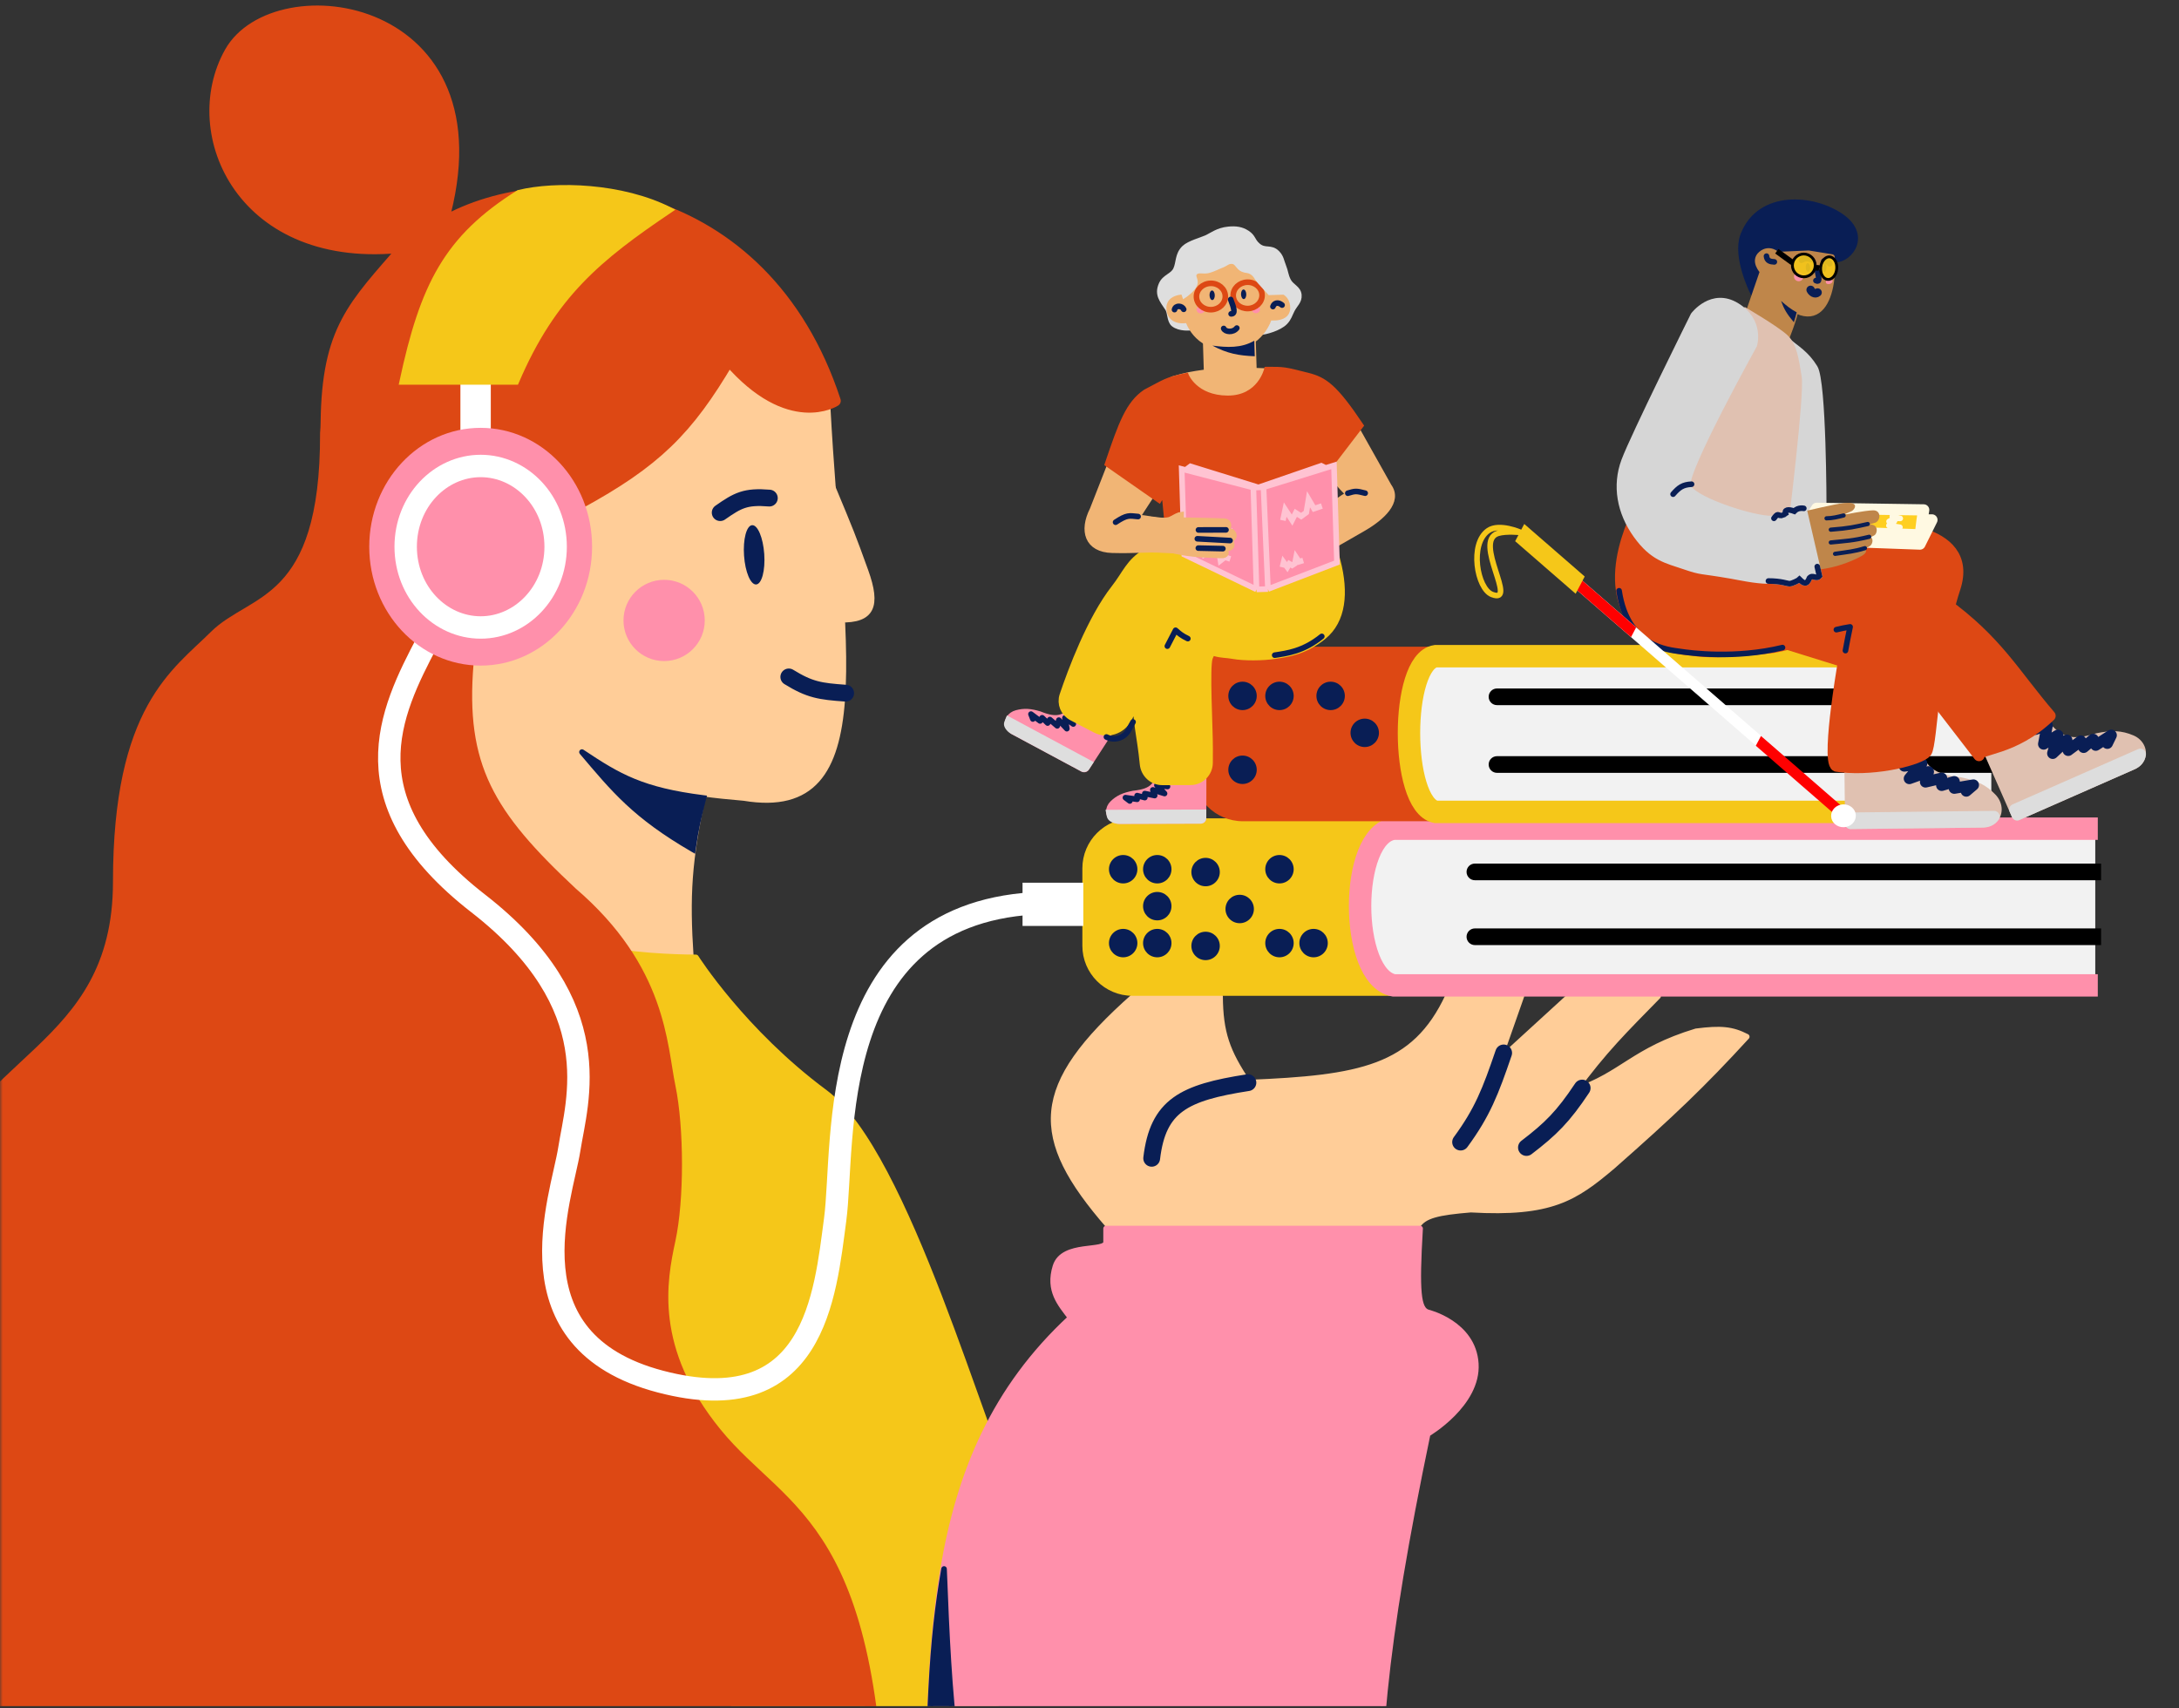
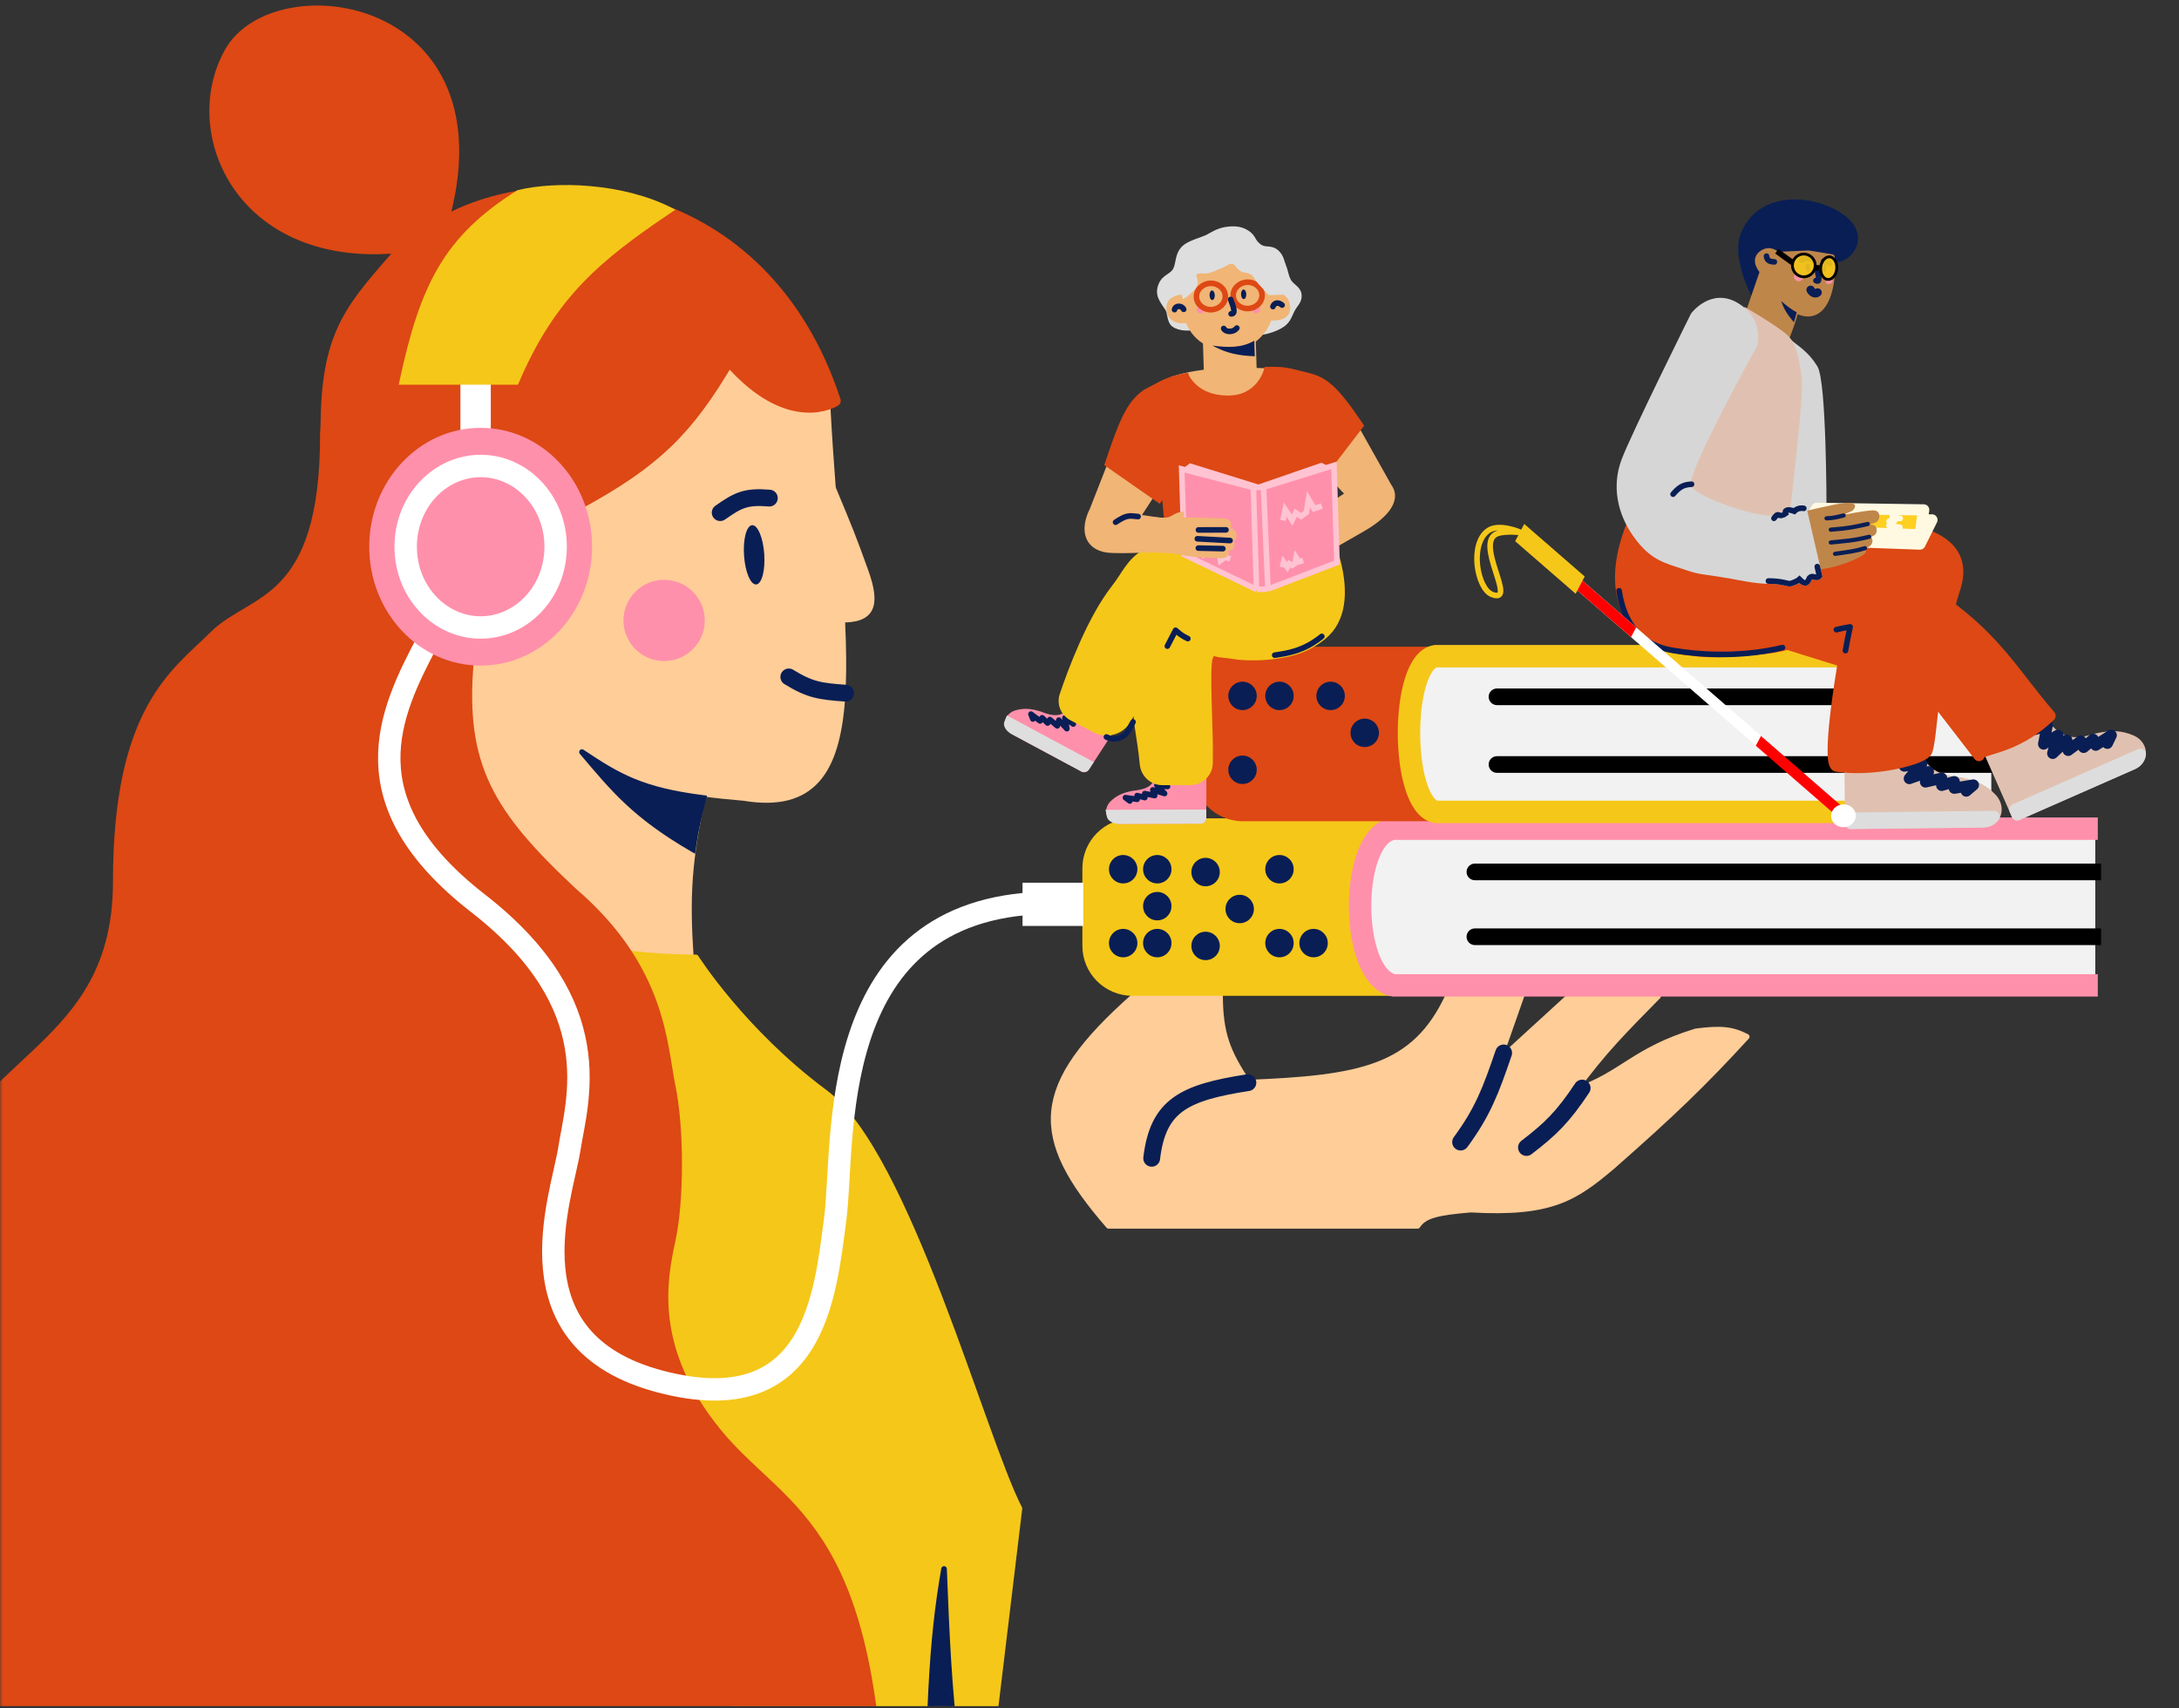
<svg xmlns="http://www.w3.org/2000/svg" width="389" height="305" viewBox="0 0 389 305" fill="none">
  <rect x="0" y="0" width="389" height="305" fill="#333333" stroke="none" />
  <g clip-path="url(#clip0_387_157)">
    <mask id="mask0_387_157" style="mask-type:luminance" maskUnits="userSpaceOnUse" x="0" y="0" width="389" height="336">
      <path d="M389 0H0V335.413H389V0Z" fill="white" />
    </mask>
    <g mask="url(#mask0_387_157)">
      <path d="M154.519 101.963C152.26 95.691 151.917 94.858 148.644 87.007L149.999 110.647C155.677 110.78 156.78 108.234 154.519 101.963Z" fill="#FFCD98" stroke="#FFCD98" />
      <path d="M132.822 142.487C157.419 146.577 150 114.988 147.74 72.534L129.658 58.543L75.412 94.243L79.933 144.899L105.247 166.609C112.255 170.049 116.202 171.378 123.329 170.951C122.603 159.984 122.942 153.627 125.589 141.72C127.728 142.008 130.118 142.261 132.822 142.487Z" fill="#FFCD98" />
      <path d="M105.247 134.285C110.965 138.209 115.478 140.36 125.589 141.72M125.589 141.72C127.728 142.008 130.118 142.261 132.822 142.487C157.419 146.577 150 114.988 147.74 72.534L129.658 58.543L75.412 94.243L79.933 144.899L105.247 166.609C112.255 170.049 116.202 171.378 123.329 170.951C122.603 159.984 122.942 153.627 125.589 141.72Z" stroke="#FFCD98" stroke-linecap="round" stroke-linejoin="round" />
      <path d="M197.918 218.884C184.097 202.99 184.206 194.017 202.438 177.877H217.807C217.858 184.425 219.065 187.776 222.78 193.315C242.748 192.506 252.473 190.775 258.492 177.877H271.601L267.533 189.456L280.19 177.877H296.011C289.955 184.075 286.489 187.428 281.094 194.762C289.683 191.867 291.566 187.56 302.792 184.149C307.219 183.582 309.208 183.766 311.833 185.113C303.893 193.776 298.536 198.876 287.875 208.271C281.112 213.988 276.877 216.808 262.56 215.989C256.672 216.48 254.262 217.02 253.067 218.884H197.918Z" fill="#FFCD98" stroke="#FFCD98" stroke-linejoin="round" />
      <path d="M205.602 206.823C206.718 197.405 211.34 195.09 222.779 193.315M260.751 203.928C264.662 198.599 266.095 194.866 268.436 188.008M272.505 204.894C276.802 201.61 279.045 199.414 282.45 194.28" stroke="#091E55" stroke-width="3" stroke-linecap="round" stroke-linejoin="round" />
      <path d="M147.288 195.072C132.624 184.206 124.234 170.951 124.234 170.951C124.234 170.951 114.578 170.976 107.96 169.504L101.18 239.457L147.288 339.879H173.507L181.993 269.358C175.446 256.687 161.953 205.94 147.288 195.072Z" fill="#F5C719" stroke="#F5C719" stroke-linejoin="round" />
-       <path d="M253.518 219.366H197.464V221.779C197.464 223.709 189.779 221.779 188.424 226.121C187.067 230.463 189.328 232.875 191.136 235.287C163.84 260.562 166.274 295.109 165.37 339.494H245.833C245.559 311.973 246.838 294.636 254.874 256.031C254.874 256.031 263.916 250.725 263.463 243.488C263.012 236.252 254.874 234.322 254.874 234.322C253.175 233.757 252.845 230.683 253.518 219.366Z" fill="#FF90AB" stroke="#FF90AB" stroke-linejoin="round" />
      <path d="M177.122 340.458C170.357 318.78 169.458 304.266 168.533 280.153C166.274 293.179 165.706 304.581 165.37 340.458H177.122Z" fill="#091E55" stroke="#091E55" stroke-linejoin="round" />
      <path d="M149.095 71.569C149.095 71.569 140.959 76.876 130.11 64.333C122.772 76.814 117.032 82.478 103.438 89.901L83.55 97.138V118.365C81.994 136.92 87.287 145.542 102.084 159.373C118.056 173.067 118.063 186.66 119.59 194.018C121.117 201.374 121.155 214.177 119.59 221.413C118.025 228.651 115.677 240.958 127.882 255.913C140.087 270.869 157.133 271.894 157.133 334.044C157.133 396.193 -38.701 334.044 -38.701 334.044C-34.633 314.264 -11.832 281.912 -15.323 251.036C-15.323 251.036 -15.389 249.751 -15.449 249.106C-16.7 234.592 -15.215 227.244 -11.832 213.888C-5.479 188.807 21.168 188.319 21.168 157.443C21.168 126.567 31.565 120.295 38.345 113.541C45.126 106.787 58.235 108.234 58.139 77.358C58.195 76.713 58.227 76.07 58.235 75.428C58.442 58.766 63.12 54.602 72.251 44.07C43.318 47.447 32.921 23.807 41.059 9.334C49.198 -5.139 90.328 0.169 79.028 39.728C98.466 28.632 136.332 32.682 149.095 71.569Z" fill="#DD4814" stroke="#DD4814" stroke-width="2" stroke-linejoin="round" />
      <path d="M123.704 151.653C124.249 147.894 124.665 146.093 125.591 142.487C114.655 141.108 110.491 138.697 103.892 134.286C109.594 141.007 113.305 145.622 123.704 151.653Z" fill="#091E55" />
      <path d="M125.59 142.487L126.071 142.611L126.211 142.065L125.653 141.995L125.59 142.487ZM123.704 151.653L123.455 152.083L124.089 152.451L124.194 151.725L123.704 151.653ZM103.892 134.286L104.168 133.874C103.962 133.737 103.686 133.771 103.522 133.956C103.357 134.14 103.354 134.418 103.514 134.607L103.892 134.286ZM125.11 142.364C124.181 145.98 123.761 147.8 123.213 151.583L124.194 151.725C124.736 147.989 125.148 146.205 126.071 142.611L125.11 142.364ZM123.952 151.225C113.63 145.237 109.963 140.675 104.271 133.965L103.514 134.607C109.224 141.338 112.981 146.007 123.455 152.083L123.952 151.225ZM103.617 134.698C106.918 136.905 109.644 138.636 112.926 139.982C116.212 141.331 120.032 142.287 125.528 142.98L125.653 141.995C120.213 141.309 116.484 140.369 113.303 139.064C110.12 137.759 107.465 136.078 104.168 133.874L103.617 134.698Z" fill="#091E55" />
      <path d="M140.819 120.871C144.562 123.181 146.384 123.448 150.968 123.77" stroke="#091E55" stroke-width="3" stroke-linecap="round" stroke-linejoin="round" />
      <path d="M137.344 88.937C133.098 88.589 131.728 89.322 128.571 91.534" stroke="#091E55" stroke-width="3" stroke-linecap="round" stroke-linejoin="round" />
      <path d="M118.561 118.037C122.566 118.037 125.814 114.789 125.814 110.784C125.814 106.778 122.566 103.531 118.561 103.531C114.555 103.531 111.308 106.778 111.308 110.784C111.308 114.789 114.555 118.037 118.561 118.037Z" fill="#FF90AB" />
      <path d="M134.999 104.36C135.995 104.282 136.638 101.848 136.435 98.925C136.232 96.003 135.26 93.697 134.264 93.776C133.268 93.855 132.625 96.288 132.828 99.211C133.031 102.134 134.003 104.439 134.999 104.36Z" fill="#091E55" />
      <path d="M374.052 175.947V147.966H243.862V175.947H374.052Z" fill="#F2F2F2" />
      <path d="M373.601 157.174H375.089V154.197H373.601V157.174ZM263.302 154.197C262.48 154.197 261.813 154.863 261.813 155.685C261.813 156.507 262.48 157.174 263.302 157.174V154.197ZM373.601 168.753H375.089V165.775H373.601V168.753ZM263.302 165.775C262.48 165.775 261.813 166.441 261.813 167.264C261.813 168.086 262.48 168.753 263.302 168.753V165.775ZM373.601 154.197H263.302V157.174H373.601V154.197ZM373.601 165.775H263.302V168.753H373.601V165.775Z" fill="black" />
      <path d="M193.226 168.875V155.052C193.226 150.119 197.225 146.121 202.157 146.121H248.804C239.204 153.323 238.699 170.605 248.804 177.806H202.157C197.225 177.806 193.226 173.808 193.226 168.875Z" fill="#F5C719" />
      <path d="M374.504 147.966H248.834C240.795 148.93 240.795 174.5 248.835 175.947H374.504" stroke="#FF90AB" stroke-width="4" />
      <path d="M355.493 144.97V117.166H251.533V144.97H355.493Z" fill="#F2F2F2" />
      <path d="M354.285 125.908H355.773V122.931H354.285V125.908ZM267.248 122.931C266.425 122.931 265.76 123.598 265.76 124.419C265.76 125.242 266.425 125.908 267.248 125.908V122.931ZM354.285 137.997H355.773V135.02H354.285V137.997ZM267.248 135.02C266.425 135.02 265.76 135.686 265.76 136.508C265.76 137.33 266.425 137.997 267.248 137.997V135.02ZM354.285 122.931H267.248V125.908H354.285V122.931ZM354.285 135.02H267.248V137.997H354.285V135.02Z" fill="black" />
      <path d="M212.964 137.709V124.406C212.964 119.474 216.963 115.475 221.895 115.475H256.595C249.059 122.558 248.662 139.558 256.595 146.64H221.895C216.963 146.64 212.964 142.642 212.964 137.709Z" fill="#DD4814" />
      <path d="M355.494 117.166H256.293C249.948 118.125 249.947 143.532 256.293 144.97H355.494" stroke="#F5C719" stroke-width="4" />
      <path d="M87.618 68.192H82.193V77.358H87.618V68.192Z" fill="white" />
      <path d="M92.138 68.192H71.796C75.488 50.98 79.697 42.525 92.591 34.421C99.219 32.813 111.001 33.16 119.59 37.502C107.002 45.995 98.774 52.634 92.138 68.192Z" fill="#F5C719" stroke="#F5C719" />
      <path d="M76.316 114.506C69.548 127.356 61.887 143.063 85.357 161.303C108.827 179.542 102.987 196.52 101.63 205.204C100.275 213.888 90.329 239.457 117.905 246.694C145.479 253.931 147.287 231.255 149.095 217.748C150.903 204.24 146.986 163.576 184.53 161.303" stroke="white" stroke-width="4" />
      <path d="M85.809 118.848C96.794 118.848 105.699 109.344 105.699 97.621C105.699 85.897 96.794 76.393 85.809 76.393C74.824 76.393 65.919 85.897 65.919 97.621C65.919 109.344 74.824 118.848 85.809 118.848Z" fill="#FF90AB" />
      <path d="M99.194 97.621C99.194 105.708 93.081 112.039 85.809 112.039C78.536 112.039 72.424 105.708 72.424 97.621C72.424 89.534 78.536 83.203 85.809 83.203C93.081 83.203 99.194 89.534 99.194 97.621Z" stroke="white" stroke-width="4" />
      <path d="M193.396 157.614H182.547V165.333H193.396V157.614Z" fill="white" />
      <path d="M247.945 86.826L242.299 76.767L234.987 81.819C236.127 82.993 239.682 87.371 240.797 88.246C237.855 89.793 236.811 91.53 234.954 92.845L229.661 98.507L234.828 99.274C234.828 99.274 239.744 96.421 243.231 94.437C246.719 92.452 249.901 89.513 247.945 86.826Z" fill="#F1B575" stroke="#F1B575" />
      <path d="M215.415 66.446L215.243 60.889L223.677 60.627L223.85 66.184L230.423 66.409C230.423 66.409 225.883 71.256 220.488 71.21C215.092 71.163 209.356 67.703 209.356 67.703C211.932 66.96 212.394 66.879 215.415 66.446Z" fill="#F1B575" stroke="#F1B575" stroke-linecap="round" stroke-linejoin="round" />
-       <path d="M240.615 88.067C241.91 87.679 242.071 87.63 243.713 88.059" stroke="#091E55" stroke-linecap="round" />
      <path d="M207.334 50.827C206.593 52.579 207.435 53.508 208.497 55.107C208.923 55.747 208.813 57.29 209.52 57.856C210.615 58.733 212.52 58.502 212.52 58.502L228.309 55.401C228.309 55.401 224.262 59.325 225.043 59.301C225.823 59.277 228.373 58.604 229.416 57.504C230.102 56.779 230.203 56.193 230.65 55.328C231.175 54.313 231.966 53.795 231.871 52.679C231.768 51.474 230.526 51.219 229.968 50.126C229.48 49.17 229.508 48.53 229.107 47.541C228.728 46.606 228.719 45.945 227.993 45.201C226.842 44.022 225.828 44.963 224.566 43.883C223.507 42.977 223.797 42.392 222.619 41.618C221.602 40.95 220.567 40.842 219.316 40.959C217.407 41.138 216.318 42.06 215.376 42.485C214.434 42.91 212.331 43.451 211.445 44.289C210.21 45.458 210.494 46.931 209.923 48.135C209.352 49.34 207.931 49.417 207.334 50.827Z" fill="#DEDEDE" stroke="#DEDEDE" stroke-linecap="round" />
      <path d="M219.266 62.048C213.402 62.015 212.079 57.136 212.079 57.136C212.079 57.136 209.053 57.871 208.739 55.313C208.425 52.756 211.953 53.074 211.953 53.074C211.953 53.074 211.975 46.227 218.776 46.231C225.577 46.234 226.479 52.624 226.479 52.624C226.479 52.624 229.511 52.102 229.825 54.66C230.139 57.218 226.605 56.685 226.605 56.685C226.605 56.685 225.13 62.08 219.266 62.048Z" fill="#F1B575" stroke="#F1B575" />
      <path d="M227.248 54.74C227.462 54.091 228.158 53.856 228.881 54.475M209.676 55.284C209.883 54.422 211.061 54.599 211.315 55.233" stroke="#091E55" stroke-linecap="round" stroke-linejoin="round" />
      <path d="M216.424 53.578C216.682 53.57 216.88 53.18 216.866 52.708C216.851 52.236 216.629 51.86 216.371 51.868C216.112 51.876 215.914 52.265 215.929 52.737C215.943 53.209 216.165 53.586 216.424 53.578Z" fill="#091E55" />
      <path d="M222.046 53.404C222.305 53.395 222.503 53.006 222.488 52.534C222.474 52.062 222.252 51.686 221.993 51.694C221.734 51.702 221.537 52.091 221.551 52.563C221.566 53.035 221.787 53.412 222.046 53.404Z" fill="#091E55" />
      <path d="M218.457 58.649C218.711 59.283 220.123 59.454 220.8 58.577" stroke="#091E55" stroke-linecap="round" stroke-linejoin="round" />
      <path d="M214.351 55.955C214.754 55.953 215.082 55.654 215.083 55.286C215.084 54.918 214.758 54.621 214.355 54.622C213.951 54.623 213.624 54.922 213.623 55.29C213.621 55.658 213.947 55.956 214.351 55.955Z" fill="#FF90AB" />
      <path d="M224.208 55.928C224.611 55.926 224.939 55.627 224.94 55.259C224.941 54.891 224.615 54.594 224.212 54.595C223.809 54.596 223.481 54.895 223.48 55.263C223.479 55.631 223.805 55.929 224.208 55.928Z" fill="#FF90AB" />
      <path d="M216.243 55.295C217.666 55.251 218.788 54.162 218.747 52.864C218.707 51.565 217.521 50.548 216.097 50.593C214.674 50.637 213.553 51.725 213.593 53.023C213.633 54.322 214.82 55.339 216.243 55.295Z" stroke="#DD4814" />
      <path d="M222.803 55.091C224.227 55.047 225.348 53.959 225.308 52.66C225.267 51.362 224.081 50.345 222.658 50.389C221.234 50.433 220.113 51.522 220.153 52.82C220.193 54.119 221.38 55.136 222.803 55.091Z" stroke="#DD4814" />
      <path d="M219.704 53.476C220.307 55.024 220.603 56.05 219.783 56.041" stroke="#091E55" stroke-linecap="round" stroke-linejoin="round" />
      <path d="M224.005 63.612C221.135 63.501 219.065 63.124 216.441 61.707C219.032 62.055 221.615 62.189 223.918 60.834L224.005 63.612Z" fill="#091E55" />
      <path d="M202.415 142.184C205.945 141.804 207.138 140.662 207.78 136.865L214.373 136.844L214.352 146.076L199.861 146.124C199.482 146.109 199.175 146.002 198.947 145.836C198.315 145.376 198.279 144.463 198.952 143.804C199.868 142.908 200.784 142.508 202.415 142.184Z" fill="#FF90AB" stroke="#FF90AB" stroke-width="2" stroke-linecap="round" stroke-linejoin="round" />
      <path d="M185.475 127.995C188.715 129.304 190.376 128.871 193.042 125.89L198.713 128.932L193.547 136.897L181.086 130.212C180.769 130.023 180.567 129.788 180.463 129.539C180.177 128.848 180.655 128.042 181.6 127.786C182.886 127.437 183.894 127.516 185.475 127.995Z" fill="#FF90AB" stroke="#FF90AB" stroke-width="2" stroke-linecap="round" stroke-linejoin="round" />
      <path d="M214.352 146.076L199.86 146.124C199.302 146.126 198.624 145.881 198.566 145.583L214.353 145.541L214.352 146.076Z" fill="#DEDEDE" />
      <path d="M199.86 146.124L199.857 147.116H199.858L199.86 146.124ZM214.352 146.076L214.349 147.069C214.898 147.067 215.342 146.621 215.344 146.072L214.352 146.076ZM198.566 145.583L198.569 144.591L197.359 144.594L197.591 145.779L198.566 145.583ZM214.353 145.54L215.345 145.537L215.347 144.545L214.356 144.548L214.353 145.54ZM199.858 147.116L214.349 147.069L214.354 145.084L199.862 145.132L199.858 147.116ZM197.591 145.779C197.67 146.178 197.923 146.434 198.09 146.568C198.27 146.713 198.473 146.816 198.654 146.888C199.016 147.033 199.45 147.117 199.857 147.116L199.863 145.132C199.793 145.132 199.71 145.125 199.623 145.108C199.534 145.091 199.457 145.067 199.397 145.044C199.332 145.018 199.319 145.004 199.339 145.02C199.351 145.028 199.385 145.057 199.423 145.111C199.462 145.165 199.515 145.259 199.539 145.387L197.591 145.779ZM198.563 146.575L214.35 146.533L214.356 144.548L198.569 144.591L198.563 146.575ZM213.361 145.543L213.36 146.079L215.344 146.072L215.345 145.537L213.361 145.543Z" fill="#DEDEDE" />
      <path d="M193.548 136.897L181.086 130.212C180.606 129.955 180.161 129.428 180.277 129.143L193.847 136.435L193.548 136.897Z" fill="#DEDEDE" />
      <path d="M193.547 136.897L193.008 137.73C193.49 137.989 194.124 137.826 194.422 137.366L193.547 136.897ZM180.277 129.143L180.818 128.311L179.763 127.745L179.317 128.836L180.277 129.143ZM193.847 136.435L194.721 136.903L195.261 136.072L194.388 135.602L193.847 136.435ZM180.546 131.044L193.008 137.73L194.087 136.065L181.625 129.379L180.546 131.044ZM179.317 128.836C179.17 129.197 179.239 129.525 179.309 129.724C179.384 129.937 179.503 130.122 179.62 130.272C179.855 130.57 180.187 130.852 180.546 131.044L181.625 129.379C181.571 129.35 181.508 129.308 181.446 129.255C181.382 129.203 181.332 129.149 181.296 129.103C181.256 129.054 181.255 129.039 181.264 129.064C181.27 129.078 181.282 129.118 181.285 129.18C181.288 129.243 181.281 129.339 181.235 129.451L179.317 128.836ZM179.736 129.976L193.306 137.266L194.388 135.602L180.818 128.311L179.736 129.976ZM192.973 135.965L192.673 136.428L194.422 137.366L194.721 136.903L192.973 135.965Z" fill="#DEDEDE" />
      <path d="M201.696 143.021L200.914 142.428L203.001 142.719L203.002 142.063L204.373 142.417L204.375 141.702L206.136 142.053L205.812 141.042L207.9 141.69L206.532 140.206L208.425 140.438L207.188 138.833L208.624 138.709L207.582 137.76" stroke="#091E55" stroke-linecap="round" stroke-linejoin="round" />
      <path d="M184.391 128.383L184.051 127.508L185.68 128.728L186.046 128.163L187.026 129.103L187.426 128.487L188.741 129.608L189.026 128.584L190.456 130.112L190.111 128.195L191.606 129.275L191.439 127.315L192.74 127.875L192.375 126.571" stroke="#091E55" stroke-linecap="round" stroke-linejoin="round" />
      <path d="M238.33 100.296C239.766 105.889 239.265 110.625 235.971 113.299C232.677 115.973 229.755 116.314 227.564 116.653C225.372 116.992 222.086 117.001 220.261 116.673C218.879 116.424 218.203 116.526 216.977 116.182C216.89 116.157 216.794 116.128 216.693 116.095C216.391 116.073 215.905 116.243 215.513 117.352C214.899 119.092 215.538 129.853 215.526 133.676L215.519 136.196C215.514 137.84 214.177 139.177 212.533 139.181L207.494 139.194C205.914 139.198 204.621 137.964 204.471 136.392C203.975 131.171 203.092 128.773 203.263 124.048L201.076 128.201C200.053 130.145 197.652 130.901 195.714 129.889L191.545 127.714C190.288 127.057 189.677 125.602 190.133 124.253C191.585 119.952 195.012 110.707 199.302 105.236C201.316 102.668 201.89 100.604 204.798 98.892C210.9 95.299 223.044 101.841 223.044 101.841L238.33 100.296Z" fill="#F5C719" />
      <path d="M203.263 124.048L209.686 112.537L214.424 115.19C214.424 115.19 216.112 115.94 216.977 116.182M203.263 124.048L201.076 128.201C200.053 130.145 197.652 130.901 195.714 129.889L191.545 127.714C190.288 127.057 189.677 125.602 190.133 124.253C191.585 119.952 195.012 110.707 199.302 105.236C201.316 102.668 201.89 100.604 204.798 98.892C210.9 95.299 223.044 101.841 223.044 101.841L238.33 100.296C239.766 105.889 239.265 110.625 235.971 113.299C232.677 115.973 229.755 116.314 227.564 116.653C225.372 116.992 222.086 117.001 220.261 116.673C218.879 116.424 218.203 116.526 216.977 116.182M203.263 124.048C203.092 128.773 203.975 131.171 204.471 136.392C204.621 137.964 205.914 139.198 207.494 139.194L212.533 139.181C214.177 139.177 215.514 137.84 215.519 136.196L215.526 133.676C215.538 129.853 214.899 119.092 215.513 117.352C216.127 115.612 216.977 116.182 216.977 116.182" stroke="#F5C719" stroke-width="2" stroke-linecap="round" />
      <path d="M195.035 91.015L198.592 81.932L207.01 85.898C206.487 87.175 204.191 90.474 202.992 92.4C205.182 92.561 204.069 92.571 206.989 92.896L210.291 93.213L212.921 93.002C212.921 93.002 219.114 92.921 220.384 92.86C221.655 92.798 221.76 94.143 220.738 94.35C219.716 94.557 216.107 94.7 216.107 94.7C216.107 94.7 220.826 94.723 221.892 94.702C222.959 94.682 223.267 95.986 222.245 96.193C221.223 96.399 216.549 96.563 216.549 96.563C216.549 96.563 220.201 96.606 221.471 96.544C222.742 96.483 222.891 98.014 221.62 98.076L219.404 98.183C219.406 98.185 219.545 98.317 219.734 98.484C220.024 98.497 220.271 98.506 220.438 98.51C221.299 98.531 221.949 98.934 220.723 99.182C220.584 99.21 220.078 98.788 219.734 98.484C218.94 98.45 217.819 98.391 217.137 98.355C213.835 98.496 209.413 98.348 207.537 98.216C204.676 98.014 202.974 98.359 198.544 98.24C194.115 98.121 193.127 94.78 195.035 91.015Z" fill="#F1B575" />
      <path d="M198.592 81.932L195.035 91.015C193.127 94.78 194.115 98.121 198.544 98.24C202.974 98.359 204.676 98.014 207.537 98.216C209.896 98.382 216.283 98.573 219.404 98.183C219.404 98.183 220.507 99.225 220.723 99.182C221.949 98.934 221.299 98.531 220.438 98.51C219.576 98.489 216.537 98.323 216.537 98.323C216.537 98.323 220.35 98.138 221.62 98.076C222.891 98.014 222.742 96.483 221.471 96.544C220.201 96.606 216.549 96.563 216.549 96.563C216.549 96.563 221.223 96.399 222.245 96.193C223.267 95.986 222.959 94.682 221.892 94.702C220.826 94.723 216.107 94.7 216.107 94.7C216.107 94.7 219.716 94.557 220.738 94.35C221.76 94.143 221.655 92.798 220.384 92.86C219.114 92.921 212.921 93.002 212.921 93.002L210.291 93.213L206.989 92.896C204.069 92.571 205.182 92.561 202.992 92.4C204.191 90.474 206.487 87.175 207.01 85.898L198.592 81.932Z" stroke="#F1B575" />
      <path d="M219.145 71.129C213.329 71.096 211.75 67.104 211.75 67.104C208.179 67.845 207.975 68.214 204.513 70.007C201.468 72.083 200.206 75.5 197.72 82.852L206.913 89.266L207.835 87.74L208.408 93.713L209.209 94.543L211.674 92.756L231.913 95.338C233.894 93.638 235.229 92.545 236.061 91.572L235.862 85.16L235.867 83.316L236.422 84.481L242.922 75.986C238.262 69.032 236.471 67.817 233.426 67.045C229.233 65.983 229.233 65.983 226.157 65.991C226.157 65.991 224.961 71.163 219.145 71.129Z" fill="#DD4814" />
      <path d="M211.75 67.104L212.212 66.922L212.058 66.533L211.649 66.618L211.75 67.104ZM226.157 65.991L226.142 65.495L225.76 65.507L225.674 65.879L226.157 65.991ZM226.157 65.991L226.156 65.495L226.142 65.495L226.157 65.991ZM242.922 75.986L243.316 76.287L243.532 76.005L243.334 75.71L242.922 75.986ZM204.513 70.007L204.285 69.567L204.258 69.58L204.233 69.597L204.513 70.007ZM197.72 82.852L197.25 82.693L197.131 83.045L197.437 83.258L197.72 82.852ZM206.913 89.266L206.63 89.673L207.064 89.976L207.338 89.522L206.913 89.266ZM207.835 87.74L208.329 87.692L208.186 86.199L207.411 87.483L207.835 87.74ZM208.408 93.713L207.914 93.76L207.931 93.932L208.051 94.057L208.408 93.713ZM209.209 94.543L208.851 94.888L209.151 95.198L209.5 94.945L209.209 94.543ZM231.913 95.338L231.85 95.83L232.068 95.858L232.235 95.714L231.913 95.338ZM236.061 91.572L236.438 91.894L236.563 91.749L236.557 91.557L236.061 91.572ZM235.862 85.16L235.366 85.158V85.167V85.175L235.862 85.16ZM211.674 92.756L211.736 92.263L211.542 92.239L211.382 92.354L211.674 92.756ZM235.867 83.316L236.315 83.103L235.371 83.315L235.867 83.316ZM236.422 84.481L235.974 84.694L236.323 85.427L236.816 84.782L236.422 84.481ZM211.75 67.104C211.289 67.287 211.289 67.287 211.289 67.287C211.289 67.287 211.289 67.287 211.289 67.287C211.29 67.288 211.29 67.289 211.29 67.29C211.291 67.291 211.291 67.292 211.292 67.294C211.293 67.297 211.295 67.302 211.297 67.307C211.302 67.318 211.308 67.332 211.315 67.35C211.331 67.386 211.354 67.436 211.385 67.497C211.446 67.62 211.54 67.792 211.669 67.995C211.928 68.401 212.336 68.938 212.936 69.474C214.144 70.554 216.109 71.608 219.142 71.625L219.147 70.633C216.365 70.617 214.632 69.659 213.597 68.734C213.075 68.268 212.725 67.805 212.506 67.462C212.396 67.29 212.321 67.149 212.273 67.054C212.249 67.006 212.232 66.97 212.222 66.948C212.218 66.936 212.215 66.928 212.213 66.924C212.212 66.922 212.211 66.92 212.211 66.92C212.211 66.92 212.211 66.921 212.212 66.922C212.212 66.922 212.212 66.922 211.75 67.104ZM219.142 71.625C222.223 71.643 224.114 70.272 225.22 68.882C225.768 68.194 226.121 67.506 226.338 66.991C226.446 66.732 226.52 66.516 226.568 66.361C226.593 66.284 226.61 66.222 226.621 66.178C226.627 66.156 226.632 66.139 226.635 66.126C226.636 66.12 226.638 66.115 226.639 66.111C226.639 66.109 226.64 66.107 226.64 66.106C226.64 66.105 226.64 66.105 226.64 66.104C226.64 66.104 226.64 66.104 226.64 66.104C226.64 66.104 226.641 66.103 226.157 65.991C225.674 65.879 225.674 65.879 225.674 65.879C225.674 65.88 225.674 65.882 225.673 65.886C225.671 65.893 225.668 65.904 225.664 65.92C225.655 65.952 225.641 66.001 225.621 66.066C225.58 66.194 225.517 66.381 225.422 66.607C225.232 67.06 224.922 67.663 224.444 68.264C223.499 69.451 221.882 70.649 219.147 70.633L219.142 71.625ZM226.159 66.487C227.706 66.483 228.435 66.482 229.302 66.608C230.178 66.735 231.195 66.992 233.304 67.526L233.548 66.564C231.463 66.036 230.384 65.762 229.444 65.626C228.492 65.488 227.684 65.491 226.156 65.495L226.159 66.487ZM233.304 67.526C234.771 67.898 235.9 68.364 237.237 69.566C238.598 70.791 240.182 72.789 242.509 76.262L243.334 75.71C241.002 72.229 239.36 70.142 237.9 68.828C236.415 67.492 235.127 66.964 233.548 66.564L233.304 67.526ZM211.649 66.618C209.85 66.992 208.867 67.278 207.891 67.707C206.943 68.124 205.985 68.687 204.285 69.567L204.741 70.448C206.505 69.535 207.379 69.016 208.291 68.615C209.174 68.227 210.079 67.957 211.85 67.59L211.649 66.618ZM204.233 69.597C202.621 70.697 201.494 72.147 200.462 74.231C199.438 76.299 198.49 79.026 197.25 82.693L198.191 83.01C199.436 79.326 200.363 76.668 201.351 74.671C202.333 72.69 203.361 71.393 204.793 70.417L204.233 69.597ZM197.437 83.258L206.63 89.673L207.197 88.859L198.004 82.445L197.437 83.258ZM207.338 89.522L208.26 87.996L207.411 87.483L206.489 89.009L207.338 89.522ZM207.341 87.787L207.914 93.76L208.902 93.665L208.329 87.692L207.341 87.787ZM208.051 94.057L208.851 94.888L209.566 94.199L208.765 93.368L208.051 94.057ZM232.235 95.714C234.194 94.035 235.573 92.906 236.438 91.894L235.684 91.25C234.885 92.184 233.595 93.242 231.59 94.961L232.235 95.714ZM236.557 91.557L236.357 85.144L235.366 85.175L235.564 91.587L236.557 91.557ZM209.5 94.945L211.964 93.157L211.382 92.354L208.918 94.142L209.5 94.945ZM211.611 93.248L231.85 95.83L231.975 94.846L211.736 92.263L211.611 93.248ZM236.358 85.161L236.363 83.318L235.371 83.315L235.366 85.158L236.358 85.161ZM242.528 75.684L236.028 84.179L236.816 84.782L243.316 76.287L242.528 75.684ZM235.42 83.53L235.974 84.694L236.869 84.267L236.315 83.103L235.42 83.53Z" fill="#DD4814" />
      <path d="M235.97 113.632C232.677 116.306 229.754 116.646 227.563 116.986" stroke="#091E55" stroke-linecap="round" />
      <path d="M212.055 114.029C210.958 113.498 210.56 113.153 209.869 112.536L208.399 115.372" stroke="#091E55" stroke-linecap="round" stroke-linejoin="round" />
      <path d="M202.277 128.916L201.468 130.387C200.693 131.795 198.941 132.33 197.523 131.593" stroke="#091E55" stroke-linecap="round" stroke-linejoin="round" />
      <path d="M238.141 83.098L238.678 100.453L226.357 105.179L224.318 105.241L211.431 99.023L210.957 83.734L211.668 83.918L212.529 83.271L224.661 87.032L235.875 83.168L236.661 83.558L238.141 83.098Z" fill="#FF90AB" />
      <path d="M223.755 87.06L224.318 105.241M223.755 87.06L211.668 83.918M223.755 87.06L224.661 87.032M224.318 105.241L226.357 105.179M224.318 105.241L211.431 99.023L210.957 83.734L211.668 83.918M211.668 83.918L212.529 83.271L224.661 87.032M224.661 87.032L225.567 87.004M224.661 87.032L235.875 83.168L236.661 83.558M225.567 87.004L226.357 105.179M225.567 87.004L236.661 83.558M226.357 105.179L238.678 100.453L238.141 83.098L236.661 83.558" stroke="#FFC3D2" />
      <path d="M229.028 92.922L229.437 90.984L230.668 92.872L231.331 91.567L232.288 92.18L233.206 91.509L233.602 89.144L234.591 90.825L235.984 90.353" stroke="#FFC3D2" />
      <path d="M228.937 101.298L229.158 100.385L229.811 101.271L230.167 100.656L230.676 100.942L231.166 100.625L231.383 99.51L231.907 100.299L232.651 100.075" stroke="#FFC3D2" />
      <path d="M214.928 96.406L216.045 95.323L215.932 96.961L216.915 96.371L217.212 97.102L218.061 97.005L219.362 95.647L219.198 97.067L220.242 97.267" stroke="#FFC3D2" />
      <path d="M214.832 98.128L215.024 98.969L215.993 98.293L216.397 98.893L217.108 98.722L217.725 99.081L217.886 100.098L218.674 99.487L219.637 99.804" stroke="#FFC3D2" />
      <path d="M210.843 91.879C210.549 91.905 209.709 92.324 209.015 92.717C208.466 93.028 206.629 92.99 206.094 92.892L208.816 98.159C212.232 98.972 214.119 99.028 217.321 99.15C217.321 99.15 218.103 99.195 218.266 99.176C219.195 99.073 218.931 98.235 218.29 98.133C217.649 98.032 215.394 97.59 215.394 97.59L219.197 97.858C220.146 97.925 220.126 96.54 219.176 96.474C218.225 96.406 215.506 96.017 215.506 96.017C215.506 96.017 218.998 96.32 219.772 96.233C220.546 96.147 220.392 94.95 219.597 94.865C218.802 94.781 215.287 94.307 215.287 94.307C215.287 94.307 217.984 94.526 218.758 94.439C219.531 94.353 219.532 93.139 218.582 93.072C217.632 93.004 210.84 92.879 210.84 92.879L210.843 91.879Z" fill="#F1B575" stroke="#F1B575" />
      <path d="M213.95 94.625L218.866 94.612M219.591 96.52L213.751 96.203M218.309 97.965L213.928 97.868M203.174 92.234C201.532 92.071 201.195 91.904 199.155 93.244" stroke="#091E55" stroke-linecap="round" />
      <path d="M213.285 50.68C212.981 51.648 211.471 52.661 211.471 52.661L210.18 48.85L219.874 43.843L229.979 52.088L226.7 52.19L225 50.317C224.336 49.585 224.216 48.897 223.301 48.444C222.793 48.193 222.405 48.283 221.882 48.06C221.002 47.685 220.93 46.694 219.961 46.622C219.182 46.564 218.827 47.042 218.106 47.321C217.197 47.673 216.729 47.969 215.79 48.249C214.815 48.539 213.784 47.971 213.226 48.756C212.776 49.388 213.513 49.956 213.285 50.68Z" fill="#DEDEDE" stroke="#DEDEDE" stroke-linecap="round" />
      <path d="M200.511 157.742C201.912 157.742 203.048 156.606 203.048 155.205C203.048 153.804 201.912 152.668 200.511 152.668C199.11 152.668 197.974 153.804 197.974 155.205C197.974 156.606 199.11 157.742 200.511 157.742Z" fill="#091E55" />
      <path d="M206.599 157.742C208 157.742 209.135 156.606 209.135 155.205C209.135 153.804 208 152.668 206.599 152.668C205.198 152.668 204.062 153.804 204.062 155.205C204.062 156.606 205.198 157.742 206.599 157.742Z" fill="#091E55" />
      <path d="M206.599 164.338C208 164.338 209.135 163.202 209.135 161.801C209.135 160.4 208 159.264 206.599 159.264C205.198 159.264 204.062 160.4 204.062 161.801C204.062 163.202 205.198 164.338 206.599 164.338Z" fill="#091E55" />
      <path d="M200.511 170.933C201.912 170.933 203.048 169.797 203.048 168.396C203.048 166.995 201.912 165.859 200.511 165.859C199.11 165.859 197.974 166.995 197.974 168.396C197.974 169.797 199.11 170.933 200.511 170.933Z" fill="#091E55" />
      <path d="M206.599 170.933C208 170.933 209.135 169.797 209.135 168.396C209.135 166.995 208 165.859 206.599 165.859C205.198 165.859 204.062 166.995 204.062 168.396C204.062 169.797 205.198 170.933 206.599 170.933Z" fill="#091E55" />
      <path d="M234.504 170.933C235.904 170.933 237.04 169.797 237.04 168.396C237.04 166.995 235.904 165.859 234.504 165.859C233.103 165.859 231.967 166.995 231.967 168.396C231.967 169.797 233.103 170.933 234.504 170.933Z" fill="#091E55" />
      <path d="M228.415 170.933C229.816 170.933 230.951 169.797 230.951 168.396C230.951 166.995 229.816 165.859 228.415 165.859C227.014 165.859 225.878 166.995 225.878 168.396C225.878 169.797 227.014 170.933 228.415 170.933Z" fill="#091E55" />
      <path d="M215.224 158.25C216.625 158.25 217.761 157.114 217.761 155.713C217.761 154.312 216.625 153.176 215.224 153.176C213.823 153.176 212.688 154.312 212.688 155.713C212.688 157.114 213.823 158.25 215.224 158.25Z" fill="#091E55" />
      <path d="M221.819 126.794C223.22 126.794 224.356 125.659 224.356 124.258C224.356 122.857 223.22 121.721 221.819 121.721C220.418 121.721 219.283 122.857 219.283 124.258C219.283 125.659 220.418 126.794 221.819 126.794Z" fill="#091E55" />
      <path d="M228.415 126.794C229.816 126.794 230.951 125.659 230.951 124.258C230.951 122.857 229.816 121.721 228.415 121.721C227.014 121.721 225.878 122.857 225.878 124.258C225.878 125.659 227.014 126.794 228.415 126.794Z" fill="#091E55" />
      <path d="M228.415 157.742C229.816 157.742 230.951 156.606 230.951 155.205C230.951 153.804 229.816 152.668 228.415 152.668C227.014 152.668 225.878 153.804 225.878 155.205C225.878 156.606 227.014 157.742 228.415 157.742Z" fill="#091E55" />
      <path d="M237.547 126.794C238.948 126.794 240.084 125.659 240.084 124.258C240.084 122.857 238.948 121.721 237.547 121.721C236.146 121.721 235.01 122.857 235.01 124.258C235.01 125.659 236.146 126.794 237.547 126.794Z" fill="#091E55" />
      <path d="M243.635 133.389C245.036 133.389 246.172 132.254 246.172 130.853C246.172 129.452 245.036 128.316 243.635 128.316C242.234 128.316 241.098 129.452 241.098 130.853C241.098 132.254 242.234 133.389 243.635 133.389Z" fill="#091E55" />
      <path d="M221.819 139.985C223.22 139.985 224.356 138.849 224.356 137.448C224.356 136.047 223.22 134.911 221.819 134.911C220.418 134.911 219.283 136.047 219.283 137.448C219.283 138.849 220.418 139.985 221.819 139.985Z" fill="#091E55" />
      <path d="M221.312 164.845C222.713 164.845 223.849 163.709 223.849 162.308C223.849 160.907 222.713 159.771 221.312 159.771C219.911 159.771 218.776 160.907 218.776 162.308C218.776 163.709 219.911 164.845 221.312 164.845Z" fill="#091E55" />
      <path d="M215.224 171.44C216.625 171.44 217.761 170.304 217.761 168.903C217.761 167.502 216.625 166.367 215.224 166.367C213.823 166.367 212.688 167.502 212.688 168.903C212.688 170.304 213.823 171.44 215.224 171.44Z" fill="#091E55" />
      <path d="M327.18 45.777C325.159 45.084 317.822 44.707 317.305 45.339C316.014 45.465 315.278 45.645 313.277 51.798C313.277 51.798 310.306 45.751 311.652 42.193C314.39 34.953 323.644 35.725 328.443 39.075C333.242 42.425 329.201 46.47 327.18 45.777Z" fill="#091E55" stroke="#091E55" stroke-width="2" stroke-linecap="round" />
      <path d="M320.595 55.371C320.938 55.535 321.057 55.618 321.499 55.803C324.718 56.831 326.338 53.939 326.885 50.47C327.122 48.965 327.157 47.352 327.033 45.902L322.861 45.223L317.298 45.471C317.298 45.471 315.907 44.074 314.397 45.342C312.889 46.61 314.674 48.467 314.674 48.467L312.133 55.85L318.931 60.374C319.454 59.009 319.883 57.858 320.244 56.651C320.369 56.235 320.485 55.812 320.595 55.371Z" fill="#BF864A" />
      <path d="M317.598 52.748C318.354 53.673 318.97 54.598 320.595 55.371M320.595 55.371C320.938 55.535 321.057 55.618 321.499 55.803C324.718 56.831 326.338 53.939 326.885 50.47C327.122 48.965 327.157 47.352 327.033 45.902L322.861 45.223L317.298 45.471C317.298 45.471 315.907 44.074 314.397 45.342C312.889 46.61 314.674 48.467 314.674 48.467L312.133 55.85L318.931 60.374C319.454 59.009 319.883 57.858 320.244 56.651C320.369 56.235 320.485 55.812 320.595 55.371Z" stroke="#BF864A" stroke-linecap="round" stroke-linejoin="round" />
      <path d="M374.45 131.912C369.169 133.554 366.694 132.538 363.203 127.054L353.805 131.191L360.105 145.501L380.762 136.407C381.291 136.145 381.653 135.785 381.865 135.383C382.454 134.268 381.884 132.83 380.479 132.233C378.567 131.422 376.992 131.382 374.45 131.912Z" fill="#E0C1B1" stroke="#E0C1B1" stroke-width="2" stroke-linecap="round" stroke-linejoin="round" />
      <path d="M360.105 145.501L380.842 136.371C381.371 136.104 381.962 135.625 382.103 134.677L359.684 144.547L360.105 145.501Z" fill="white" stroke="#DDDDDD" stroke-width="2" stroke-linecap="round" stroke-linejoin="round" />
      <path d="M376.207 132.718L376.905 131.279L374.139 133.063L373.679 132.019L371.977 133.448L371.476 132.31L369.217 133.984L368.972 132.167L366.456 134.52L367.364 131.288L364.835 132.855L365.475 129.516L363.345 130.227L364.165 128.054" stroke="#091E55" stroke-width="2" stroke-linecap="round" stroke-linejoin="round" />
      <path d="M353.297 134.915C353.113 133.556 359.385 134.154 365.981 127.812C359.575 120.363 356.611 114.472 346.955 107.519C337.301 100.565 321.319 99.038 321.319 99.038L301.093 109.417L322.502 116.078L343.912 122.739L353.297 134.915Z" fill="#DD4814" stroke="#DD4814" stroke-width="2" stroke-linecap="round" stroke-linejoin="round" />
      <path d="M349.835 139.771C344.058 139.175 342.087 137.156 340.975 130.369L330.195 130.49L330.38 147.034L354.076 146.769C354.696 146.733 355.195 146.534 355.565 146.23C356.592 145.39 356.636 143.753 355.524 142.589C354.012 141.005 352.507 140.311 349.835 139.771Z" fill="#E0C1B1" stroke="#E0C1B1" stroke-width="2" stroke-linecap="round" stroke-linejoin="round" />
      <path d="M330.379 147.034L354.077 146.769C354.696 146.733 355.462 146.54 355.987 145.787L330.369 146.073L330.379 147.034Z" fill="white" stroke="#DDDDDD" stroke-width="2" stroke-linecap="round" stroke-linejoin="round" />
      <path d="M351.026 141.252L352.295 140.17L348.886 140.742L348.872 139.568L346.638 140.233L346.623 138.952L343.748 139.625L344.262 137.804L340.859 139.017L343.07 136.324L339.98 136.785L341.976 133.88L339.625 133.693L341.314 131.966" stroke="#091E55" stroke-width="2" stroke-linecap="round" stroke-linejoin="round" />
      <path d="M324.003 65.652C322.436 63.108 320.728 62.192 319.011 60.782V94.328H324.003C324.507 93.559 324.81 93.196 324.983 93.065C325.56 92.627 324.697 94.762 324.983 93.065C325.065 92.58 325.241 91.781 325.571 90.519C325.571 90.519 325.571 68.196 324.003 65.652Z" fill="#D6D6D6" />
      <path d="M319.011 60.782C320.728 62.192 322.436 63.108 324.003 65.652C325.571 68.196 325.571 90.519 325.571 90.519C323.739 97.517 326.662 90.269 324.003 94.328H319.011V60.782Z" stroke="#D6D6D6" stroke-linecap="round" />
      <path d="M318.776 60.232C317.234 58.77 311.697 55.523 311.697 55.523L299.611 84.038L303.071 93.059L318.776 93.566C318.776 93.566 321.654 70.413 321.142 67.305C320.63 64.196 320.319 61.694 318.776 60.232Z" fill="#E0C1B1" stroke="#E0C1B1" stroke-linecap="round" />
      <path d="M343.878 134.268C344.919 132.91 345.219 116.439 348.982 105.041C352.745 93.642 334.76 94.141 334.76 94.141L309.647 94.141L295.131 86.46C295.131 86.46 287.306 97.818 289.804 107.008C292.302 116.198 300.688 115.784 302.564 116.143C303.776 116.375 307.636 116.65 316.515 115.599C320.348 114.947 324.03 113.367 327.834 112.43C328.644 112.229 329.46 112.06 330.284 111.933C329.991 113.31 329.712 114.741 329.452 116.171C328.744 120.071 328.176 123.964 327.834 126.753C327.385 130.412 326.815 136.361 327.834 136.794C328.116 136.837 328.401 136.873 328.689 136.905C335.182 137.622 342.882 135.568 343.878 134.268Z" fill="#DD4814" stroke="#DD4814" stroke-width="2" stroke-linecap="round" stroke-linejoin="round" />
      <path d="M289.043 105.485C290.564 115.632 297.951 116.014 299.892 116.319C301.833 116.624 309.844 117.662 318.215 115.632" stroke="#091E55" stroke-linecap="round" stroke-linejoin="round" />
      <path d="M343.423 91.046L324.331 90.761L321.826 94.739L321.767 96.387L342.749 97.151L344.896 92.832H343.138L343.423 91.046Z" fill="#FFCF21" />
      <path d="M342.749 97.151L321.767 96.387L321.826 94.739M342.749 97.151L342.808 95.503M342.749 97.151L344.896 92.832H343.138M321.826 94.739L342.808 95.503M321.826 94.739L324.331 90.761L343.423 91.046L343.138 92.832M342.808 95.503L343.138 92.832" stroke="#FFF9E2" stroke-width="2" stroke-linecap="round" stroke-linejoin="round" />
      <path d="M339.18 94.147L337.211 93.843L337.769 93.632L338.233 92.993L337.238 93.111L338.249 92.53L339.238 92.566L337.821 92.206" stroke="#FFF9E2" stroke-linecap="round" stroke-linejoin="round" />
      <path d="M326.281 92.923L325.192 92.728L325.502 92.584L325.761 92.153L325.21 92.237L325.772 91.843L326.319 91.862L325.536 91.627" stroke="#FFF9E2" stroke-width="0.5" stroke-linecap="round" stroke-linejoin="round" />
      <path d="M332.635 99.087C332.13 99.454 328.158 101.598 323.633 101.773L322.172 91.28C326.077 90.398 329.308 89.562 330.536 89.836C331.762 90.111 330.898 91.123 330.536 91.28C330.173 91.438 329.041 91.936 329.041 91.936C329.041 91.936 332.899 91.154 334.388 91.123C335.878 91.092 335.773 92.957 334.771 93.334L333.55 93.677L334.046 93.667C335.42 93.796 335.106 95.269 334.657 95.556C334.209 95.843 333.932 95.889 333.932 95.889C334.563 96.217 334.252 97.329 333.722 97.558L332.94 97.97C333.321 98.302 333.141 98.719 332.635 99.087Z" fill="#BF864A" />
      <path d="M332.928 97.876C331.058 98.467 329.868 98.554 327.601 98.89M333.689 95.846C330.772 96.563 329.435 96.593 326.839 96.861M333.436 93.563C331.152 94.071 330.137 94.324 326.839 94.578M326.078 92.549C327.094 92.549 328.108 92.295 329.123 92.041" stroke="#091E55" stroke-width="0.75" stroke-linecap="round" />
      <path d="M310.069 54.582C314.538 57.338 313.173 61.647 313.173 61.647C313.173 61.647 300.661 84.177 301.32 86.714C301.908 88.974 311.633 92.24 315.544 92.568C316.024 92.608 316.416 92.604 316.693 92.548C317.454 91.534 317.326 92.045 317.961 92.041C317.999 92.002 318.736 91.826 318.773 91.787C318.486 91.03 319.23 90.864 320.314 91.28C321.018 90.54 322.02 90.773 322.02 90.773L324.422 101.174L324.806 102.839C324.199 103.528 323.673 102.526 323.035 103.203C322.527 104.471 322.02 104.217 321.259 103.456C321.089 103.627 319.921 104.217 319.483 104.217C319.045 104.217 317.989 103.743 315.706 103.743C313.423 103.743 310.351 103.059 309.082 102.839C303.248 101.824 303.954 102.279 300.711 101.174C297.469 100.068 295.03 99.685 292.086 95.592C289.143 91.5 288.282 86.714 289.945 82.252C291.607 77.791 302.308 56.263 302.308 56.263C302.308 56.263 305.6 51.826 310.069 54.582Z" fill="#D6D6D6" stroke="#D6D6D6" stroke-linecap="round" />
      <path d="M322.02 90.773C322.02 90.773 321.019 90.54 320.314 91.28C319.23 90.864 318.486 91.03 318.773 91.787C318.736 91.826 317.999 92.002 317.961 92.041C317.326 92.045 317.454 91.534 316.693 92.548" stroke="#091E55" stroke-linecap="round" />
      <path d="M315.706 103.744C317.99 103.744 319.046 104.217 319.483 104.217C319.922 104.217 321.089 103.627 321.259 103.456C322.021 104.217 322.528 104.471 323.035 103.203C323.673 102.526 324.199 103.528 324.807 102.839L324.422 101.174" stroke="#091E55" stroke-linecap="round" />
      <path d="M301.98 86.46C300.414 86.538 299.739 87.027 298.683 88.236" stroke="#091E55" stroke-linecap="round" />
      <path d="M324.468 48.454C324.753 49.787 324.856 50.437 324.184 50.104M323.295 46.324C322.494 46.064 322.156 46.168 321.6 46.457M326.639 47.096C326.531 46.754 326.199 46.71 325.604 46.634" stroke="#091E55" stroke-linecap="round" />
      <path d="M324.481 52.227C324.041 52.623 323.427 52.181 323.235 51.756" stroke="#091E55" stroke-width="1.5" stroke-linecap="round" />
      <path d="M321.071 50.212C320.606 50.192 320.245 49.797 320.266 49.332C320.286 48.866 320.68 48.505 321.146 48.526C321.612 48.547 321.972 48.941 321.952 49.407C321.931 49.872 321.537 50.233 321.071 50.212Z" fill="#FF90AB" />
      <path d="M326.666 50.696C326.334 50.787 326.017 50.683 325.956 50.462C325.894 50.241 326.113 49.988 326.444 49.897C326.776 49.805 327.093 49.91 327.154 50.13C327.216 50.351 326.997 50.604 326.666 50.696Z" fill="#FF90AB" />
      <path d="M322.793 48.545C322.579 48.556 322.387 48.218 322.364 47.789C322.342 47.361 322.497 47.005 322.711 46.993C322.926 46.982 323.118 47.32 323.14 47.749C323.162 48.177 323.007 48.533 322.793 48.545Z" fill="#091E55" />
      <path d="M325.613 48.604C325.407 48.581 325.277 48.23 325.322 47.819C325.366 47.408 325.569 47.093 325.775 47.116C325.98 47.138 326.11 47.489 326.066 47.9C326.021 48.311 325.818 48.626 325.613 48.604Z" fill="#091E55" />
      <path d="M316.759 46.763C316.037 46.731 315.439 46.584 315.357 45.736" stroke="#091E55" stroke-linecap="round" />
      <path d="M327.834 112.43C328.644 112.23 329.46 112.06 330.284 111.934C329.991 113.31 329.712 114.741 329.452 116.171" stroke="#091E55" stroke-linecap="round" stroke-linejoin="round" />
      <path d="M322.02 49.43C323.143 49.43 324.055 48.519 324.055 47.395C324.055 46.271 323.143 45.36 322.02 45.36C320.896 45.36 319.985 46.271 319.985 47.395C319.985 48.519 320.896 49.43 322.02 49.43Z" fill="#F5C719" fill-opacity="0.91" stroke="black" stroke-width="0.5" />
      <path d="M325.031 47.751C325.082 47.174 325.302 46.676 325.604 46.337C325.906 45.998 326.276 45.829 326.644 45.862C327.011 45.894 327.346 46.126 327.584 46.513C327.821 46.9 327.949 47.428 327.897 48.006C327.847 48.584 327.626 49.081 327.325 49.42C327.023 49.759 326.653 49.928 326.285 49.895C325.918 49.863 325.582 49.631 325.345 49.244C325.108 48.857 324.98 48.329 325.031 47.751Z" fill="#F5C719" fill-opacity="0.91" stroke="black" stroke-width="0.5" />
      <path d="M320.751 55.766C320.586 56.431 320.473 56.824 320.244 57.541C318.931 55.98 318.478 55.156 317.961 53.736C319.046 54.667 319.654 55.177 320.751 55.766Z" fill="#091E55" />
      <path d="M324.049 47.902C324.385 47.785 324.549 47.795 324.81 47.902" stroke="black" />
      <path d="M319.991 46.888L317.201 44.858" stroke="black" />
      <path d="M281.668 102.96L280.749 104.703L313.897 133.513L314.816 131.77L281.668 102.96Z" fill="white" />
      <path d="M281.668 102.961L280.749 104.703L291.174 113.764L292.093 112.021L281.668 102.961Z" fill="#FF0000" />
      <path d="M314.371 131.413L313.452 133.156L329.535 147.135L330.454 145.392L314.371 131.413Z" fill="#FF0000" />
      <path d="M331.306 145.557C331.251 144.431 330.219 143.568 329.001 143.628C327.783 143.688 326.841 144.649 326.896 145.774C326.951 146.9 327.984 147.764 329.201 147.704C330.419 147.644 331.362 146.683 331.306 145.557Z" fill="white" />
      <path d="M267.433 95.231C268.875 94.784 271.462 95.066 271.462 95.066C271.462 95.066 267.68 93.383 265.709 94.726C262.269 97.068 263.694 105.115 266.357 106.145C271.078 107.972 262.922 96.629 267.433 95.231Z" stroke="#F5C719" />
      <path d="M272.112 93.558L270.49 96.634L281.285 106.016L282.907 102.94L272.112 93.558Z" fill="#F5C719" />
    </g>
  </g>
  <defs>
    <clipPath id="clip0_387_157">
      <rect width="389" height="304.65" fill="white" />
    </clipPath>
  </defs>
</svg>